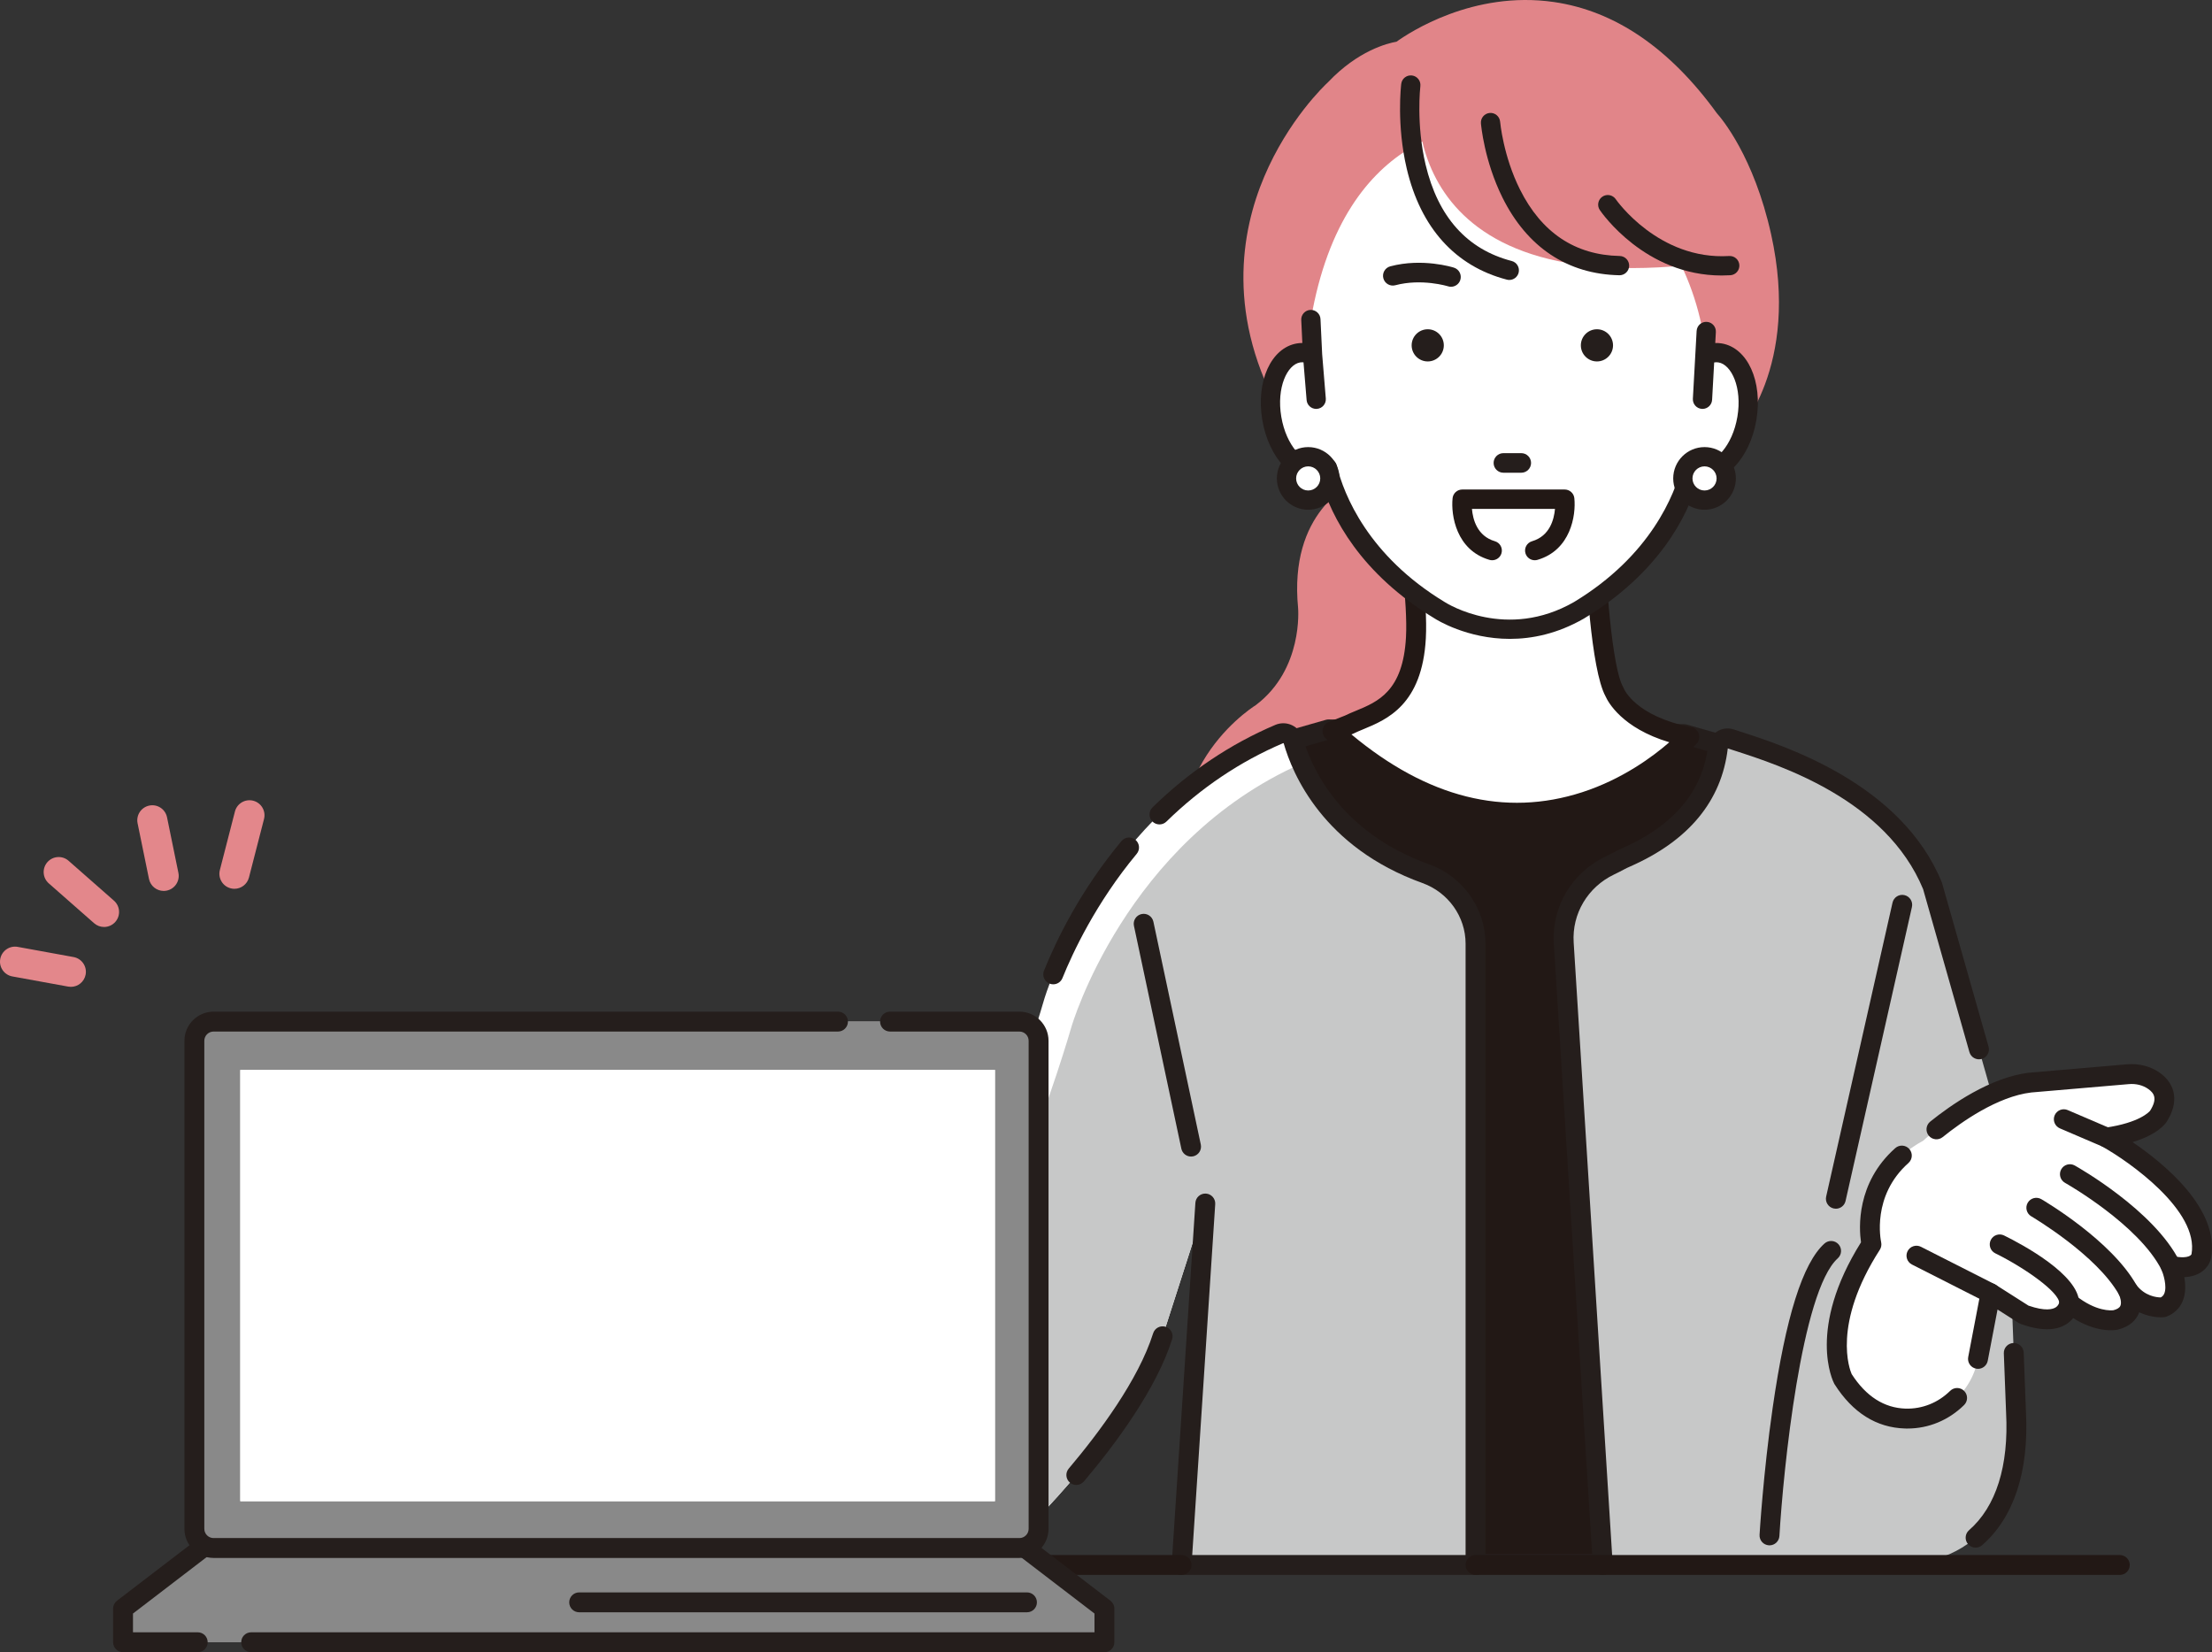
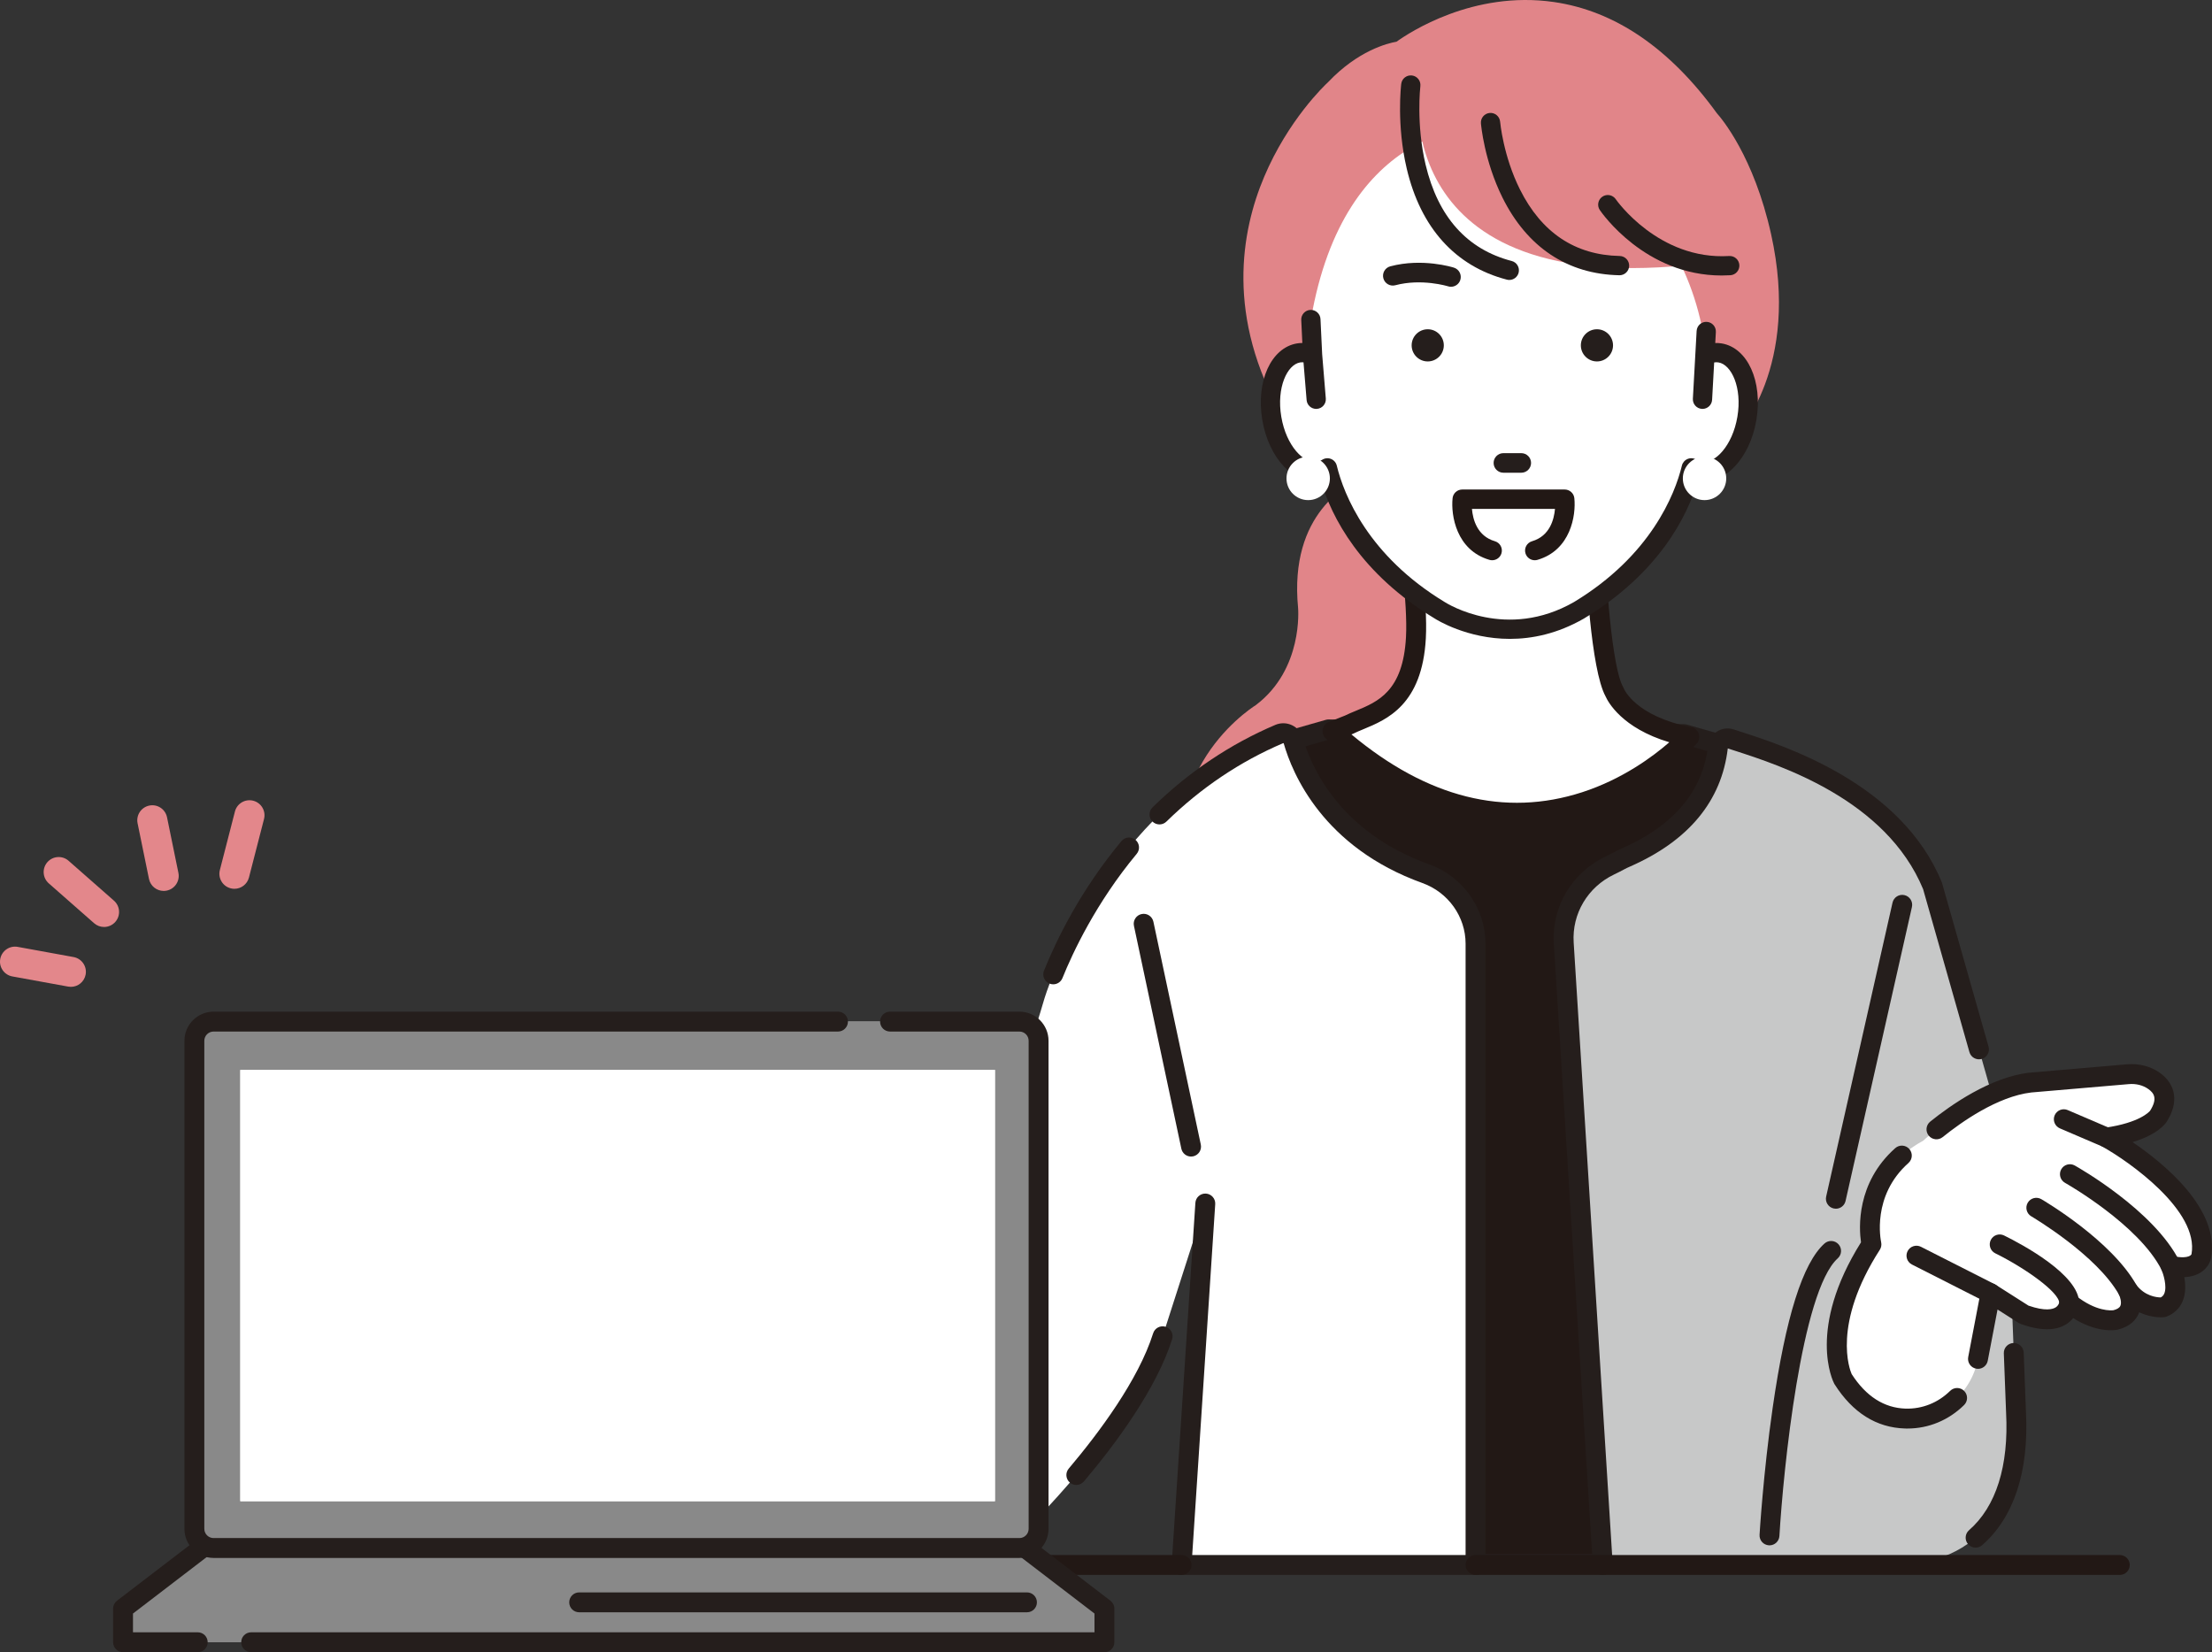
<svg xmlns="http://www.w3.org/2000/svg" id="line" version="1.1" viewBox="0 0 909.572 679.345">
  <rect x="0" y="0" width="909.572" height="679.345" fill="#333333" stroke="none" />
  <defs>
    <style>
      .st0 {
        fill: #221815;
      }

      .st1 {
        fill: #251e1c;
      }

      .st2 {
        fill: #e3878b;
      }

      .st3 {
        fill: #dadbdb;
      }

      .st4 {
        fill: #e18589;
      }

      .st5 {
        fill: #c7c8c8;
      }

      .st6 {
        fill: #fff;
      }

      .st7 {
        fill: #c5c6c6;
      }

      .st8 {
        fill: #898989;
      }
    </style>
  </defs>
  <path class="st4" d="M728.276,96.311c-7.099-32.005-20.455-47.693-22.287-49.729-19.373-26.723-41.922-42.116-67.021-45.748-33.252-4.816-59.594,12.631-64.715,16.312-3.788.659-15.85,3.688-28.114,16.604-1.587,1.47-16.463,15.638-26.327,38.982-9.46,22.389-15.81,57.672,7.668,98.621.178.311.397.595.652.847.681.674,12.789,12.498,32.532,23.506-5.94,3.334-30.701,14.897-26.887,54.302.023.25,2.156,25.142-17.353,39.894-1.663,1.052-13.489,8.867-21.932,23.389-8.262,14.21-14.688,37.682,1.617,68.808.685,1.307,2.038,2.123,3.508,2.123.033,0,.066-.001.099-.001l108.865-2.721c1.052-.027,2.051-.471,2.775-1.234.724-.763,1.115-1.784,1.086-2.835l-4.082-142.156c-.03-1.084-.504-2.108-1.31-2.834l-33.721-30.349c3.817,1.721,7.828,3.353,12.018,4.834,12.109,4.282,26.594,7.557,42.582,7.557,25.755,0,55.402-8.503,85.244-34.993.065-.058.128-.118.19-.18,1.111-1.126,27.067-28.202,14.914-82.997Z" />
  <g>
    <polygon class="st0" points="525.836 305.758 546.303 299.909 692.518 301.859 733.457 313.556 733.457 643.02 530.71 643.02 525.836 305.758" />
    <path class="st1" d="M733.457,647.109h-202.747c-2.235,0-4.057-1.795-4.089-4.03l-4.873-337.262c-.026-1.847,1.189-3.483,2.966-3.991l20.467-5.848c.383-.109.786-.17,1.178-.157l146.215,1.949c.361.005.721.058,1.068.157l40.938,11.697c1.756.501,2.966,2.106,2.966,3.932v329.465c0,2.258-1.831,4.089-4.089,4.089ZM534.74,638.931h194.628v-322.292l-37.449-10.7-145.069-1.934-16.879,4.823,4.77,330.103Z" />
  </g>
  <g>
    <path class="st6" d="M582.222,262.227c.616-11.264-1.354-25.959-2.553-45.171h75.817s1.68,55.724,8.398,67.482c0,0,5.039,13.437,30.756,18.476,0,0-64.422,71.536-146.724-2.368l6.791-2.671c9.057-4.557,25.926-6.72,27.514-35.748Z" />
    <path class="st0" d="M624.125,338.196c-32.644.002-60.079-17.572-78.939-34.508-1.056-.947-1.544-2.373-1.293-3.768.252-1.395,1.209-2.56,2.527-3.079l6.623-2.605c1.398-.693,2.889-1.308,4.462-1.958,9.102-3.76,19.418-8.023,20.634-30.273h0c.396-7.251-.353-16.382-1.221-26.955-.436-5.31-.931-11.329-1.33-17.738-.07-1.126.328-2.232,1.102-3.054.772-.823,1.851-1.289,2.979-1.289h75.817c2.21,0,4.021,1.756,4.087,3.966.663,21.991,3.305,57.603,7.86,65.576.108.19.202.388.278.593.17.409,4.942,11.437,27.715,15.899,1.445.283,2.626,1.321,3.093,2.718.466,1.397.144,2.937-.841,4.031-.688.763-17.147,18.796-44.264,27.679-10.136,3.32-19.931,4.767-29.29,4.768ZM555.702,301.977c31.245,26.045,63.127,34.048,94.855,23.782,16.711-5.409,29.27-14.808,35.862-20.555-19.546-5.842-25.238-16.674-26.21-18.861-6.075-11.127-8.14-51.587-8.671-65.198h-67.5c.325,4.648.683,8.996,1.03,13.234.893,10.873,1.663,20.262,1.236,28.071-1.498,27.395-16.049,33.407-25.677,37.385-1.494.617-2.906,1.201-4.082,1.792-.111.056-.226.107-.342.152l-.502.198ZM554.708,297.974h.01-.01Z" />
  </g>
  <path class="st6" d="M649.212,250.972c32.873-19.874,43.313-46.434,46.233-58.594,1.133.716,2.349,1.228,3.664,1.453,8.342,1.401,16.937-8.363,19.209-21.811,2.264-13.447-2.659-25.495-10.995-26.905-1.935-.322-3.878-.024-5.758.759h0c-6.98-67.533-67.513-95.879-80.925-94.535-13.411-1.344-67.816,0-81.612,80.044l.689,14.492c-1.879-.783-3.827-1.081-5.762-.759-8.336,1.41-13.259,13.458-10.994,26.905,2.269,13.448,10.866,23.213,19.206,21.811,1.315-.225,2.536-.738,3.666-1.453,2.917,12.16,13.36,38.72,46.232,58.594,0,0,26.898,17.358,57.146,0Z" />
  <path class="st4" d="M646.01,25.673l-62.723,11.131s-12.061,89.609,122.199,70.838c0,0-9.444-80.042-59.476-81.969Z" />
  <path class="st1" d="M619.621,114.981c.334.087.67.129,1.0.129,1.76,0,3.366-1.183,3.83-2.965.551-2.117-.719-4.279-2.836-4.83-18.401-4.786-30.32-18.132-35.425-39.666-3.927-16.563-2.17-31.966-2.141-32.212.263-2.171-1.284-4.144-3.456-4.407-2.171-.264-4.145,1.284-4.408,3.455-.082.678-1.965,16.815,2.245,34.772,5.72,24.393,19.963,40.204,41.19,45.725Z" />
  <path class="st1" d="M666.025,105.257c-18.333-.366-32.139-9.577-41.035-27.376-6.861-13.728-8.123-27.641-8.139-27.821-.183-2.178-2.102-3.796-4.275-3.615-2.18.182-3.8,2.096-3.618,4.276.052.622,1.354,15.392,8.837,30.482,10.162,20.492,26.785,31.548,48.071,31.974.027.001.054.001.081.001,2.15,0,3.915-1.721,3.958-3.881.043-2.187-1.694-3.995-3.881-4.04Z" />
  <path class="st1" d="M711.03,105.264c-29.095,1.763-46.461-23.098-46.633-23.35-1.229-1.804-3.689-2.273-5.498-1.048-1.81,1.228-2.281,3.692-1.054,5.502.772,1.136,18.636,26.911,50.122,26.911,1.162,0,2.343-.035,3.542-.107,2.183-.132,3.846-2.01,3.713-4.194-.133-2.184-2.003-3.844-4.194-3.714Z" />
  <path class="st1" d="M707.972,141.208c-.881-.146-1.77-.197-2.662-.167l.251-4.521c.121-2.184-1.551-4.053-3.736-4.174-2.183-.132-4.053,1.551-4.174,3.736l-1.545,27.87c-.121,2.184,1.551,4.053,3.735,4.174.075.004.149.006.223.006,2.087,0,3.834-1.632,3.951-3.741l.852-15.366c.62-.095,1.221-.099,1.796-.002,5.293.895,9.778,10.291,7.75,22.339-2.036,12.048-9.348,19.45-14.635,18.567-.734-.126-1.46-.42-2.218-.898-1.081-.683-2.425-.801-3.606-.321-1.183.481-2.062,1.503-2.36,2.745-2.878,11.987-12.97,37.108-44.353,56.083-27.692,15.892-52.014.755-53.125.046-31.47-19.026-41.555-44.144-44.43-56.128-.298-1.243-1.178-2.265-2.362-2.746-1.184-.481-2.528-.361-3.608.323-.752.476-1.477.769-2.205.894-5.297.893-12.611-6.515-14.644-18.563-2.029-12.051,2.455-21.447,7.739-22.34.451-.075.918-.076,1.394-.036l1.277,15.508c.17,2.07,1.902,3.636,3.943,3.636.109,0,.219-.004.329-.013,2.18-.18,3.802-2.092,3.622-4.272l-1.499-18.212-.686-14.438c-.105-2.185-1.974-3.872-4.144-3.769-2.185.104-3.873,1.959-3.769,4.144l.449,9.455h-.001c-.745,0-1.487.061-2.226.184-10.653,1.801-16.908,15.623-14.239,31.469,2.673,15.841,13.111,26.855,23.78,25.056.103-.018.206-.036.31-.056,4.321,14.85,16.195,38.137,46.773,56.621.78.503,13.307,8.393,30.957,8.392,9.074,0,19.503-2.085,30.386-8.33,30.657-18.535,42.545-41.83,46.871-56.683.107.02.213.041.32.059,10.654,1.793,21.095-9.217,23.772-25.06,2.667-15.845-3.588-29.667-14.252-31.47Z" />
  <g>
    <path class="st6" d="M546.845,196.718c0,4.928-3.99,8.92-8.918,8.92-4.928,0-8.922-3.993-8.922-8.92,0-4.928,3.995-8.922,8.922-8.922,4.929,0,8.918,3.995,8.918,8.922Z" />
-     <path class="st1" d="M537.927,209.599c-7.104,0-12.883-5.778-12.883-12.881,0-7.104,5.779-12.883,12.883-12.883,7.101,0,12.879,5.78,12.879,12.883,0,7.103-5.778,12.881-12.879,12.881ZM537.927,191.756c-2.736,0-4.961,2.226-4.961,4.962,0,2.735,2.226,4.96,4.961,4.96,2.734,0,4.958-2.225,4.958-4.96,0-2.736-2.224-4.962-4.958-4.962Z" />
  </g>
  <g>
    <path class="st6" d="M709.825,196.718c0,4.928-3.995,8.92-8.921,8.92-4.925,0-8.92-3.993-8.92-8.92,0-4.928,3.995-8.922,8.92-8.922,4.927,0,8.921,3.995,8.921,8.922Z" />
-     <path class="st1" d="M700.903,209.599c-7.102,0-12.881-5.778-12.881-12.881,0-7.104,5.778-12.883,12.881-12.883,7.104,0,12.882,5.78,12.882,12.883,0,7.103-5.779,12.881-12.882,12.881ZM700.903,191.756c-2.735,0-4.959,2.226-4.959,4.962,0,2.735,2.225,4.96,4.959,4.96,2.736,0,4.961-2.225,4.961-4.96,0-2.736-2.225-4.962-4.961-4.962Z" />
  </g>
  <g>
    <path class="st1" d="M656.663,135.386c-3.652,0-6.619,2.962-6.619,6.614,0,3.652,2.967,6.616,6.619,6.616,3.653,0,6.613-2.963,6.613-6.616,0-3.652-2.959-6.614-6.613-6.614Z" />
    <path class="st1" d="M587.083,135.386c-3.653,0-6.616,2.962-6.616,6.614,0,3.652,2.963,6.616,6.616,6.616,3.652,0,6.614-2.963,6.614-6.616,0-3.652-2.962-6.614-6.614-6.614Z" />
    <path class="st1" d="M600.477,115.113c.676-2.118-.493-4.383-2.61-5.059-.524-.167-12.969-4.052-26.179-.546-2.148.57-3.427,2.775-2.857,4.923.571,2.148,2.774,3.425,4.923,2.857,10.834-2.878,21.501.383,21.671.436.405.129.815.189,1.218.189,1.705,0,3.288-1.092,3.833-2.801Z" />
    <path class="st1" d="M618.197,194.375h7.351c2.223,0,4.025-1.802,4.025-4.025s-1.802-4.025-4.025-4.025h-7.351c-2.223,0-4.025,1.802-4.025,4.025s1.802,4.025,4.025,4.025Z" />
  </g>
  <path class="st0" d="M647.371,204.855c-.211-2.031-1.923-3.577-3.966-3.577h-42.138c-2.043,0-3.758,1.546-3.966,3.579-.727,7.024,1.506,21.362,15.162,25.345.371.108.749.159,1.118.159,1.726,0,3.318-1.13,3.828-2.872.616-2.114-.598-4.328-2.714-4.946-7.297-2.128-9.061-8.995-9.431-13.287h34.145c-.369,4.298-2.134,11.161-9.428,13.287-2.116.618-3.33,2.832-2.714,4.946.51,1.742,2.102,2.872,3.828,2.872.369,0,.747-.05,1.118-.159,13.658-3.983,15.888-18.321,15.159-25.347Z" />
  <path class="st6" d="M586.292,359.248c-39.317-14.127-51.256-43.345-54.493-54.691-.703-2.464-3.425-3.743-5.783-2.74-74.228,31.57-96.679,109.214-96.679,109.214,0,0-35.091,122.818-76.03,144.263,0,0,9.747-1.95-79.929,27.293l37.04,79.929,109.172-31.192s46.788-44.838,58.485-81.879l17.545-54.586-9.748,148.628h120.869v-255.466c0-12.964-8.248-24.388-20.448-28.772Z" />
  <g>
    <path class="st5" d="M531.798,304.557c.69,2.417,1.779,5.649,3.439,9.369.667-.295,1.33-.594,2.006-.882,2.358-1.003-6.147-10.952-5.444-8.488Z" />
-     <path class="st5" d="M586.292,359.248c-30.943-11.118-44.923-31.578-51.054-45.322-72.62,32.104-94.673,108.332-94.673,108.332,0,0-35.091,122.818-76.03,144.262,0,0,9.748-1.95-79.929,27.293l25.813,68.702,109.172-31.192s46.788-44.838,58.485-81.879l17.545-54.586-9.748,148.628h120.869v-255.466c0-12.964-8.248-24.388-20.448-28.772Z" />
  </g>
  <path class="st1" d="M442.581,610.585c-.932,0-1.869-.316-2.637-.965-1.725-1.458-1.942-4.038-.485-5.763,12.489-14.784,28.65-36.438,34.715-55.645.679-2.152,2.976-3.346,5.13-2.668,2.153.681,3.348,2.978,2.668,5.131-6.473,20.497-23.294,43.103-36.266,58.459-.809.957-1.963,1.45-3.126,1.45Z" />
  <path class="st1" d="M433.081,404.732c-.51,0-1.028-.096-1.53-.299-2.094-.846-3.106-3.229-2.259-5.323,5.374-13.298,15.26-33.335,31.84-53.268,1.444-1.735,4.022-1.974,5.758-.528,1.736,1.444,1.973,4.022.529,5.759-16.744,20.129-26.325,40.656-30.545,51.101-.643,1.592-2.175,2.558-3.792,2.558Z" />
  <path class="st1" d="M606.74,647.575h-120.868c-1.131,0-2.211-.469-2.984-1.294-.773-.825-1.17-1.934-1.096-3.062l9.747-148.628c.147-2.253,2.094-3.955,4.348-3.812,2.253.147,3.96,2.094,3.812,4.348l-9.461,144.271h112.413v-251.377c0-11.094-7.13-21.11-17.742-24.925-40.894-14.693-53.515-45.048-57.042-57.417-.007-.023-.018-.062-.086-.095-.081-.04-.143-.015-.165-.004-17.628,7.498-33.772,18.345-47.986,32.242-1.615,1.579-4.203,1.549-5.782-.065-1.579-1.614-1.549-4.203.065-5.782,14.943-14.61,31.934-26.022,50.501-33.919,2.211-.941,4.722-.885,6.889.15,2.159,1.03,3.772,2.937,4.427,5.231,3.183,11.157,14.614,38.552,51.944,51.965,13.85,4.978,23.154,18.086,23.154,32.62v255.466c0,2.258-1.831,4.089-4.089,4.089Z" />
  <path class="st5" d="M667.167,353.221c4.581-2.242,35.441-13.188,39.25-46.091.29-2.507,2.807-4.112,5.203-3.321,15.869,5.238,66.197,19.408,83.029,60.434l30.129,106,4.204,110.394c1.95,37.04-13.654,62.85-51.015,62.85h-118.9l-16.053-255.702c-.848-13.511,6.705-26.062,18.921-31.896,1.32-.631,2.637-1.295,3.926-1.993.432-.234.866-.46,1.306-.675Z" />
  <path class="st1" d="M812.361,636.354c-1.141,0-2.274-.475-3.083-1.401-1.484-1.701-1.309-4.284.394-5.769,11.116-9.697,16.382-26.41,15.228-48.333l-.93-24.39c-.086-2.256,1.674-4.155,3.931-4.241,2.227-.084,4.154,1.673,4.241,3.931l.927,24.33c1.289,24.464-4.942,43.457-18.021,54.865-.774.676-1.732,1.008-2.686,1.008Z" />
  <path class="st1" d="M659.062,647.575c-2.142,0-3.941-1.666-4.077-3.833l-16.053-255.701c-.951-15.157,7.387-29.226,21.24-35.842,1.304-.622,2.562-1.261,3.742-1.899.481-.26.964-.512,1.456-.752.392-.192.96-.444,1.678-.761,21.276-9.371,33.155-23.545,35.307-42.128.279-2.42,1.618-4.561,3.671-5.872,2.053-1.311,4.562-1.625,6.875-.861.861.284,1.825.595,2.881.935,18.056,5.824,66.02,21.293,82.65,61.83.058.142.108.286.15.434l19.111,67.237c.617,2.173-.644,4.434-2.816,5.052-2.173.612-4.434-.643-5.052-2.815l-19.047-67.013c-15.269-36.867-58.87-50.931-77.509-56.942-1.023-.33-1.963-.633-2.809-.912-2.549,21.605-16.046,37.936-40.117,48.539-.59.26-1.059.464-1.381.622-.393.191-.777.393-1.159.6-1.301.703-2.684,1.405-4.11,2.086-10.825,5.17-17.342,16.141-16.601,27.95l16.053,255.701c.142,2.254-1.571,4.195-3.825,4.337-.087.005-.174.008-.26.008Z" />
  <path class="st6" d="M790.883,468.987s22.597-21.342,43.939-23.852l40.204-3.446c3.775-.324,7.611.554,10.703,2.744,3.669,2.598,6.527,7.114,1.819,14.512,0,0-3.766,6.277-21.342,8.788,0,0,43.68,24.203,38.917,48.96,0,0-1.255,6.277-12.554,3.766,0,0,5.945,13.607-3.153,17.073,0,0-8.664.866-14.423-7.03,0,0,4.971,9.717-5.072,12.228,0,0-8.231,1.733-19.062-6.931,0,0-.974,11.023-18.549,4.746l-13.809-8.788-5.159,26.99c-2.736,14.311-15.302,24.971-29.866,24.538-8.653-.257-17.974-4.232-25.65-16.295,0,0-10.722-20.47,11.715-55.32,0,0-6.277-27.619,21.342-42.683Z" />
  <path class="st1" d="M784.346,587.387c-.33,0-.66-.005-.991-.015-11.773-.351-21.523-6.47-28.979-18.187-.061-.097-.118-.196-.172-.298-.476-.91-11.285-22.449,11.038-58.074-.837-5.788-2.02-24.414,14.077-38.723,1.689-1.501,4.273-1.348,5.772.339,1.501,1.688,1.349,4.272-.339,5.772-15.201,13.513-11.392,31.805-11.222,32.577.233,1.062.037,2.189-.553,3.106-19.787,30.733-12.32,49.425-11.57,51.117,5.893,9.157,13.357,13.933,22.191,14.196,6.813.184,13.308-2.391,18.295-7.301,1.607-1.584,4.196-1.565,5.782.044,1.585,1.608,1.565,4.197-.044,5.782-6.349,6.254-14.585,9.663-23.285,9.663Z" />
  <path class="st1" d="M813.347,562.836c-.255,0-.514-.024-.773-.073-2.218-.425-3.673-2.566-3.249-4.784l5.159-26.989c.255-1.331,1.152-2.449,2.396-2.986,1.243-.538,2.672-.424,3.816.305l13.413,8.536c6.947,2.402,9.987,1.49,11.188.723,1.254-.804,1.487-2.116,1.488-2.128.133-1.502,1.08-2.809,2.466-3.4,1.386-.592,2.985-.375,4.162.567,8.553,6.842,14.851,6.229,15.656,6.121,1.51-.398,2.457-.994,2.817-1.77.633-1.364-.097-3.701-.549-4.62-.937-1.903-.27-4.222,1.546-5.319,1.815-1.097,4.162-.64,5.412,1.075,3.556,4.876,8.528,5.362,10.193,5.381.697-.368,1.155-.87,1.455-1.578,1.252-2.962-.438-8.206-1.128-9.809-.607-1.411-.376-3.047.604-4.231.979-1.183,2.537-1.722,4.034-1.389,4.896,1.086,7.252.161,7.691-.761,3.205-17.816-25.537-38.077-36.925-44.398-1.535-.853-2.356-2.591-2.037-4.317.318-1.728,1.704-3.059,3.442-3.307,14.356-2.051,18.241-6.653,18.496-6.975,3.228-5.098,1.544-7.309-.758-8.939-2.187-1.548-5.023-2.266-7.992-2.007l-40.137,3.441c-13.94,1.666-28.785,12.205-36.4,18.345-1.76,1.42-4.333,1.142-5.749-.616-1.418-1.758-1.142-4.332.616-5.749,8.312-6.702,24.644-18.227,40.64-20.108.043-.006.085-.01.128-.014l40.204-3.446c4.892-.413,9.656.818,13.416,3.481,6.751,4.78,7.844,12.26,2.926,20.013-.708,1.144-3.949,5.438-14.108,8.502,13.168,8.956,36.099,27.744,32.23,47.854-.12.6-.854,3.553-4.095,5.665-1.882,1.226-4.179,1.892-6.863,1.995.541,3.034.666,6.693-.69,9.925-1.235,2.944-3.525,5.124-6.617,6.303-.338.128-.691.212-1.049.247-.296.028-4.989.448-10.179-2.02-.091.249-.192.498-.305.745-.997,2.195-3.269,5.083-8.427,6.372-.05.013-.1.024-.149.034-.913.192-8.336,1.484-18.283-4.762-.704.879-1.608,1.738-2.771,2.482-4.422,2.833-10.74,2.813-18.775-.056-.288-.102-.562-.237-.82-.401l-8.728-5.554-4.028,21.073c-.375,1.959-2.089,3.322-4.012,3.322ZM901.138,515.754c-.022.086-.025.137-.025.137.009-.046.018-.091.025-.137ZM884.068,456.784c-.001,0-.006.011-.007.015.005-.011.007-.015.007-.015ZM884.115,456.721c-.02.029-.035.053-.047.071.006-.007.015-.021.03-.044.005-.009.011-.019.017-.027Z" />
  <path class="st1" d="M818.499,535.846c-.623,0-1.254-.143-1.848-.443l-30.459-15.454c-2.014-1.022-2.817-3.482-1.796-5.496,1.022-2.017,3.482-2.817,5.497-1.797l30.459,15.454c2.014,1.022,2.817,3.482,1.796,5.497-.721,1.421-2.158,2.239-3.65,2.239Z" />
  <path class="st1" d="M850.86,539.887c-2.258,0-4.089-1.831-4.089-4.089,0-4.411-13.866-14.322-26.311-20.459-2.025-.999-2.857-3.45-1.859-5.476.998-2.026,3.449-2.856,5.474-1.86,7.243,3.567,30.875,16.115,30.875,27.795,0,2.258-1.831,4.089-4.089,4.089Z" />
  <path class="st1" d="M874.998,534.591c-1.436,0-2.828-.757-3.576-2.101-9.171-16.465-35.883-32.196-36.151-32.353-1.949-1.139-2.607-3.643-1.47-5.593,1.14-1.95,3.642-2.607,5.592-1.471,1.176.686,28.909,17.009,39.174,35.438,1.099,1.973.391,4.463-1.583,5.561-.63.351-1.312.518-1.985.518Z" />
  <path class="st1" d="M892.572,524.548c-1.5,0-2.943-.828-3.66-2.261-9.356-18.713-39.467-35.753-39.77-35.923-1.969-1.105-2.671-3.597-1.567-5.566,1.103-1.969,3.595-2.673,5.564-1.568,1.326.742,32.602,18.431,43.087,39.399,1.01,2.021.191,4.477-1.828,5.486-.588.294-1.212.433-1.826.433Z" />
  <path class="st1" d="M866.204,471.821c-.537,0-1.084-.106-1.608-.331l-17.575-7.532c-2.076-.89-3.037-3.294-2.148-5.369.891-2.076,3.297-3.036,5.369-2.148l17.575,7.532c2.076.89,3.037,3.294,2.148,5.369-.665,1.551-2.175,2.479-3.761,2.479Z" />
  <path class="st1" d="M754.906,496.999c-.299,0-.602-.033-.904-.102-2.203-.497-3.586-2.687-3.088-4.889l27.292-120.868c.497-2.203,2.69-3.585,4.889-3.088,2.203.497,3.586,2.687,3.088,4.889l-27.292,120.868c-.429,1.899-2.115,3.19-3.984,3.19Z" />
-   <path class="st1" d="M727.613,635.412c-.081,0-.162-.002-.244-.007-2.254-.133-3.975-2.067-3.842-4.322.015-.25,1.517-25.34,5.396-52.248,5.39-37.389,12.354-59.475,21.294-67.52,1.677-1.51,4.263-1.376,5.774.304,1.511,1.679,1.375,4.264-.304,5.774-14.964,13.468-22.395,86.982-23.996,114.171-.128,2.173-1.93,3.849-4.078,3.849Z" />
+   <path class="st1" d="M727.613,635.412c-.081,0-.162-.002-.244-.007-2.254-.133-3.975-2.067-3.842-4.322.015-.25,1.517-25.34,5.396-52.248,5.39-37.389,12.354-59.475,21.294-67.52,1.677-1.51,4.263-1.376,5.774.304,1.511,1.679,1.375,4.264-.304,5.774-14.964,13.468-22.395,86.982-23.996,114.171-.128,2.173-1.93,3.849-4.078,3.849" />
  <path class="st1" d="M489.766,475.554c-1.89,0-3.587-1.316-3.995-3.239l-19.495-91.626c-.47-2.208.94-4.38,3.148-4.85,2.209-.478,4.38.939,4.851,3.148l19.494,91.626c.471,2.208-.94,4.38-3.148,4.85-.286.061-.573.091-.855.091Z" />
-   <path class="st0" d="M87.818,420.059c-4.351,0-7.891,3.54-7.891,7.891v200.664c0,4.351,3.54,7.891,7.891,7.891h331.359c4.351,0,7.891-3.54,7.891-7.891v-200.664c0-4.351-3.54-7.891-7.891-7.891H87.818Z" />
  <path class="st7" d="M87.818,420.059c-4.351,0-7.891,3.54-7.891,7.891v200.664c0,4.351,3.54,7.891,7.891,7.891h331.359c4.351,0,7.891-3.54,7.891-7.891v-200.664c0-4.351-3.54-7.891-7.891-7.891H87.818Z" />
  <polygon class="st3" points="418.045 633.785 283.871 633.785 240.865 633.785 86.691 633.785 50.596 661.432 50.596 675.256 240.865 675.256 283.871 675.256 454.14 675.256 454.14 661.432 418.045 633.785" />
  <polygon class="st8" points="418.045 633.785 283.871 633.785 240.865 633.785 86.691 633.785 50.596 661.432 50.596 675.256 240.865 675.256 283.871 675.256 454.14 675.256 454.14 661.432 418.045 633.785" />
  <path class="st0" d="M485.872,647.575h-54.586c-2.258,0-4.089-1.831-4.089-4.089s1.831-4.089,4.089-4.089h54.586c2.258,0,4.089,1.831,4.089,4.089s-1.831,4.089-4.089,4.089Z" />
  <path class="st0" d="M871.661,647.575h-264.921c-2.258,0-4.089-1.831-4.089-4.089s1.831-4.089,4.089-4.089h264.921c2.258,0,4.089,1.831,4.089,4.089s-1.831,4.089-4.089,4.089Z" />
  <g>
    <path class="st2" d="M67.304,366.33c-2.873,0-5.446-2.015-6.044-4.939l-4.681-22.868c-.684-3.342,1.47-6.605,4.812-7.289,3.347-.686,6.605,1.471,7.289,4.812l4.681,22.869c.684,3.342-1.471,6.605-4.812,7.289-.417.085-.835.127-1.244.127Z" />
    <path class="st2" d="M96.394,365.453c-.51,0-1.028-.063-1.545-.197-3.303-.85-5.291-4.217-4.44-7.521l6.195-24.057c.851-3.302,4.219-5.291,7.521-4.44,3.303.85,5.291,4.217,4.44,7.521l-6.195,24.057c-.717,2.786-3.226,4.637-5.976,4.637Z" />
    <path class="st2" d="M29.149,405.77c-.367,0-.739-.033-1.113-.101l-22.965-4.182c-3.356-.611-5.581-3.827-4.97-7.182.611-3.356,3.831-5.581,7.182-4.97l22.965,4.182c3.356.611,5.581,3.827,4.97,7.182-.543,2.981-3.143,5.071-6.069,5.071Z" />
    <path class="st2" d="M42.784,381.154c-1.448,0-2.902-.506-4.075-1.538l-18.657-16.402c-2.561-2.251-2.813-6.154-.561-8.716,2.25-2.561,6.152-2.815,8.716-.56l18.657,16.402c2.561,2.252,2.813,6.154.56,8.716-1.22,1.388-2.926,2.099-4.641,2.099Z" />
  </g>
  <path class="st1" d="M422.291,662.938h-184.14c-2.258,0-4.089-1.831-4.089-4.089,0-2.258,1.831-4.089,4.089-4.089h184.14c2.258,0,4.089,1.831,4.089,4.089,0,2.258-1.831,4.089-4.089,4.089Z" />
  <path class="st1" d="M454.14,679.345H103.275c-2.258,0-4.089-1.831-4.089-4.089s1.831-4.089,4.089-4.089h346.776v-7.716l-33.392-25.577H88.077l-33.392,25.577v7.716h26.628c2.258,0,4.089,1.831,4.089,4.089s-1.831,4.089-4.089,4.089h-30.717c-2.258,0-4.089-1.831-4.089-4.089v-13.823c0-1.272.592-2.473,1.603-3.246l36.095-27.647c.713-.547,1.587-.843,2.486-.843h331.354c.899,0,1.773.296,2.486.843l36.095,27.647c1.01.773,1.603,1.974,1.603,3.246v13.823c0,2.258-1.831,4.089-4.089,4.089Z" />
  <path class="st8" d="M87.818,420.059c-4.351,0-7.891,3.54-7.891,7.891v200.664c0,4.351,3.54,7.891,7.891,7.891h331.359c4.351,0,7.891-3.54,7.891-7.891v-200.664c0-4.351-3.54-7.891-7.891-7.891H87.818Z" />
  <path class="st1" d="M419.176,640.594H87.818c-6.606,0-11.979-5.374-11.979-11.979v-200.664c0-6.606,5.374-11.98,11.979-11.98h256.763c2.258,0,4.089,1.831,4.089,4.089,0,2.258-1.831,4.089-4.089,4.089H87.818c-2.096,0-3.802,1.706-3.802,3.803v200.664c0,2.097,1.706,3.802,3.802,3.802h331.359c2.096,0,3.802-1.705,3.802-3.802v-200.664c0-2.097-1.706-3.803-3.802-3.803h-53.197c-2.258,0-4.089-1.831-4.089-4.089,0-2.258,1.831-4.089,4.089-4.089h53.197c6.605,0,11.979,5.374,11.979,11.98v200.664c0,6.606-5.374,11.979-11.979,11.979Z" />
  <rect class="st6" x="98.814" y="439.938" width="310.307" height="177.323" />
  <rect class="st6" x="98.814" y="439.938" width="310.307" height="177.323" />
</svg>